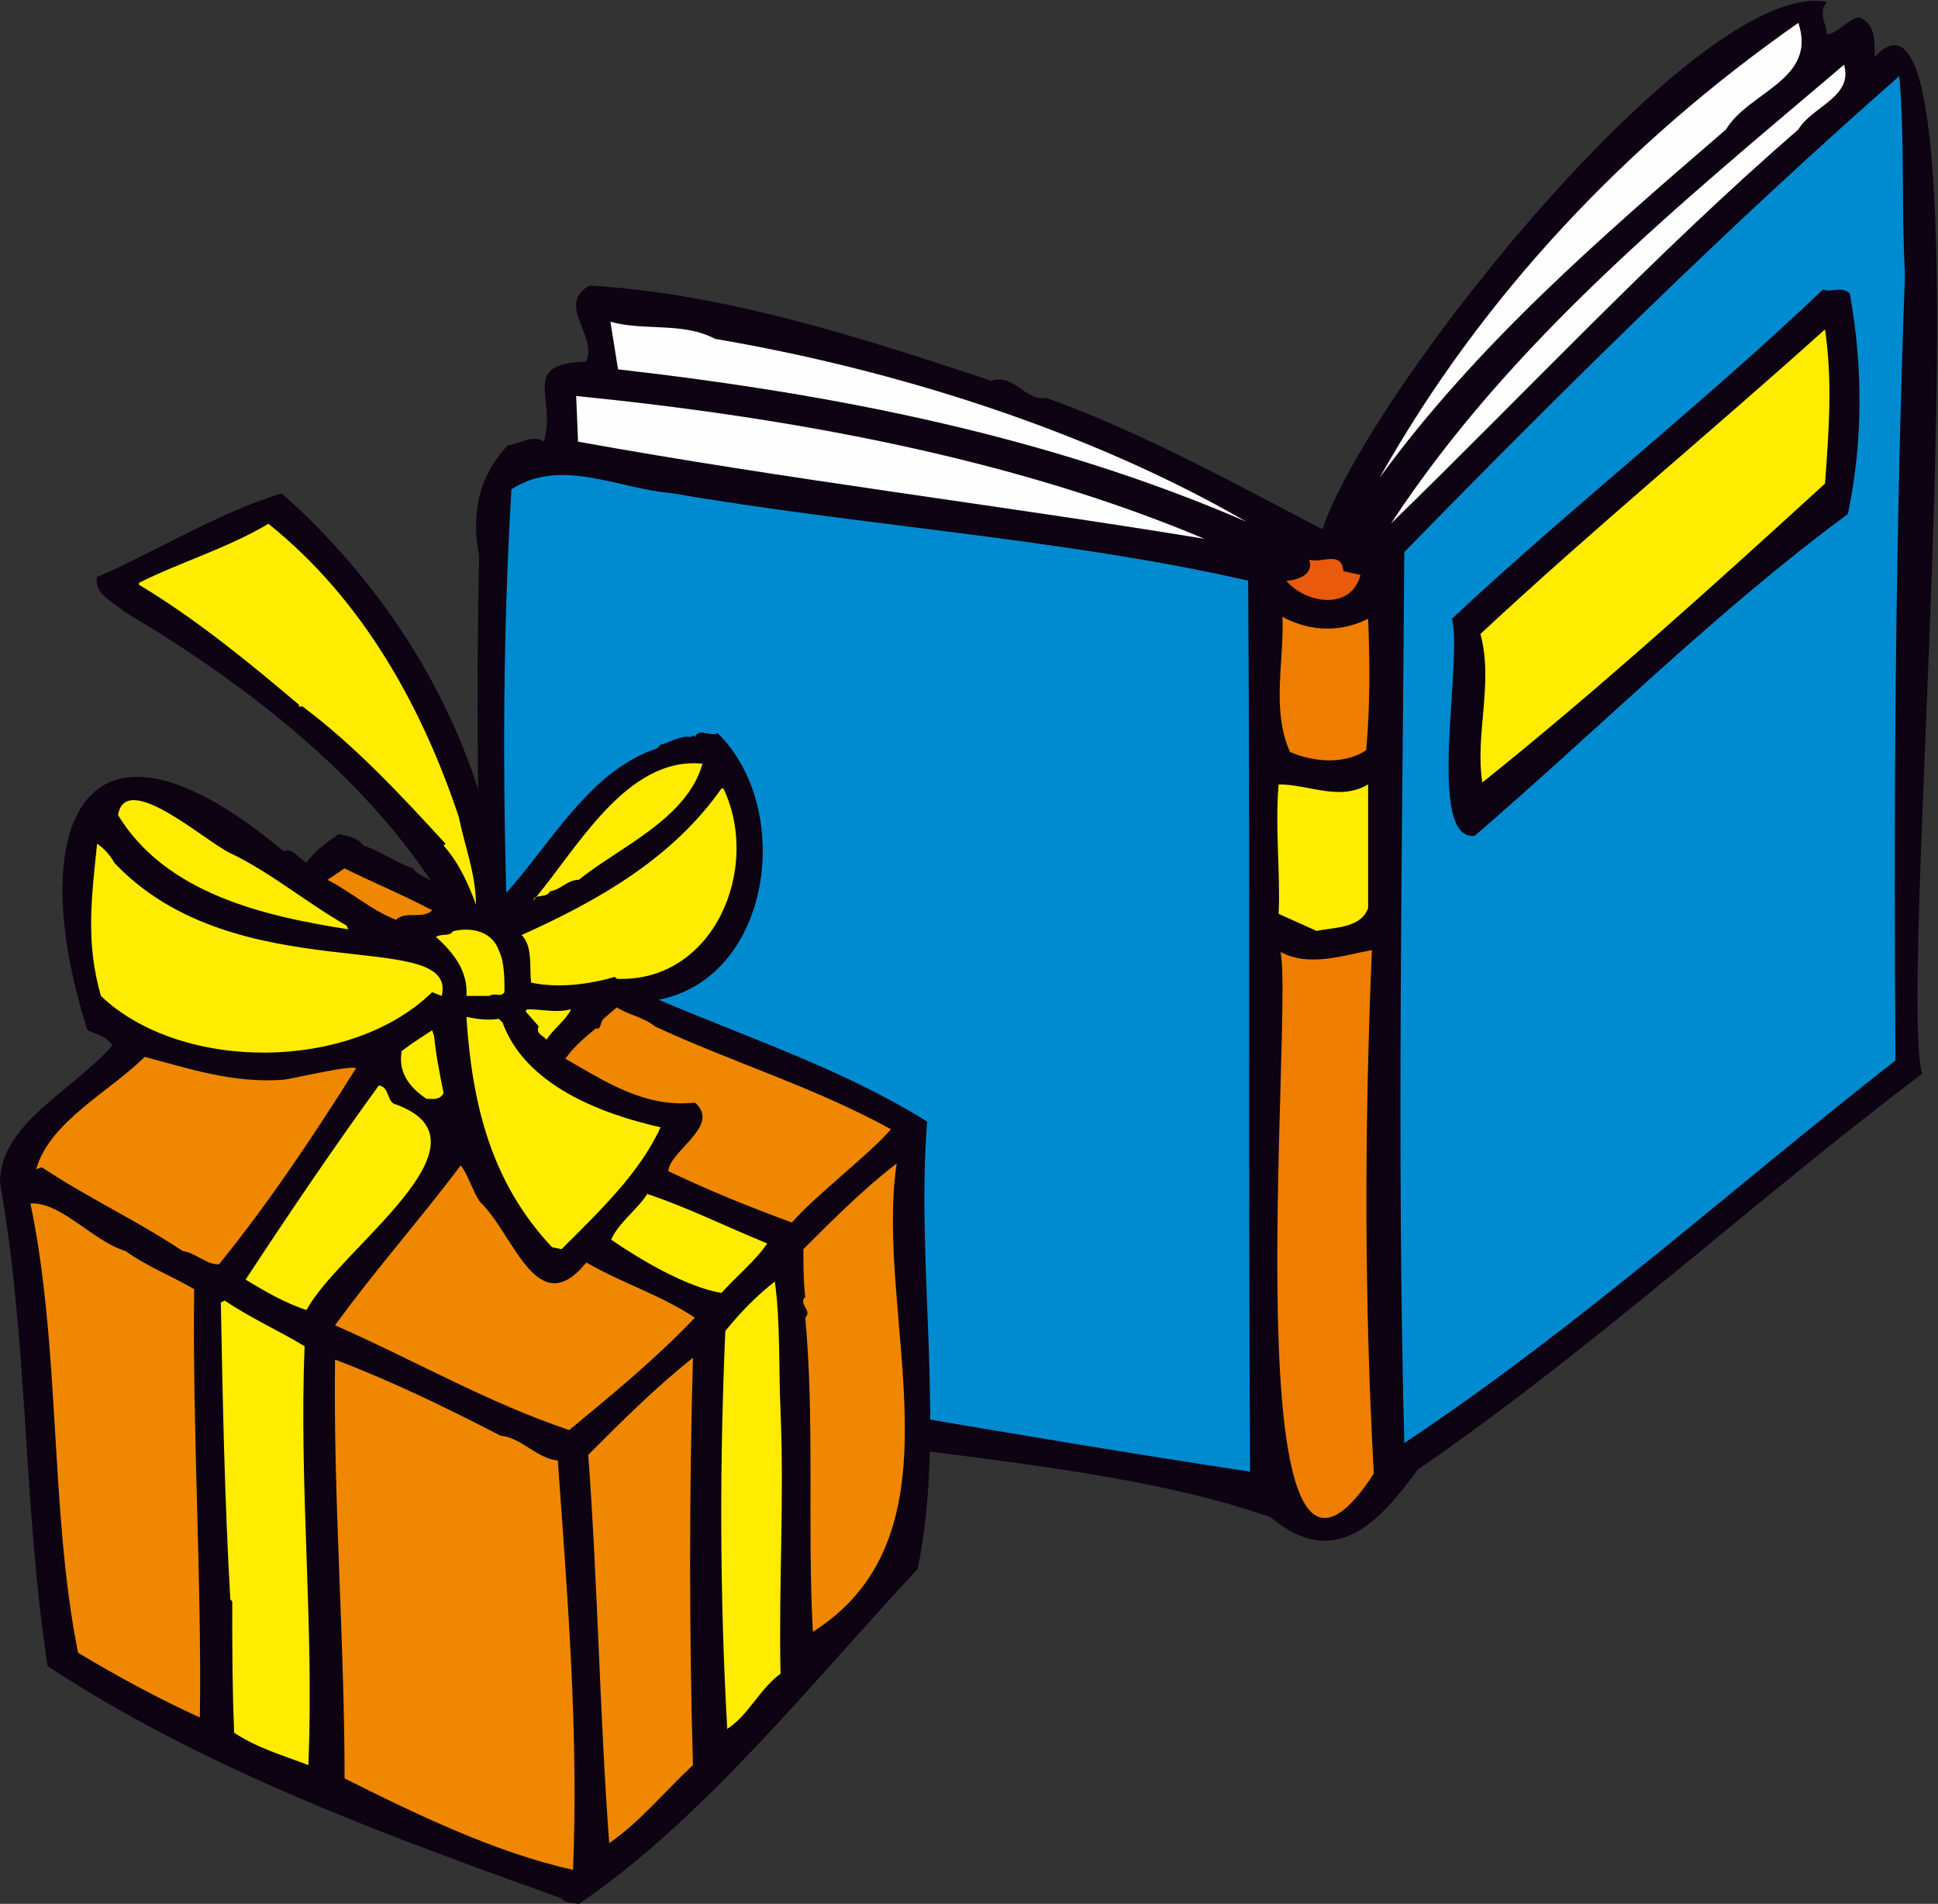
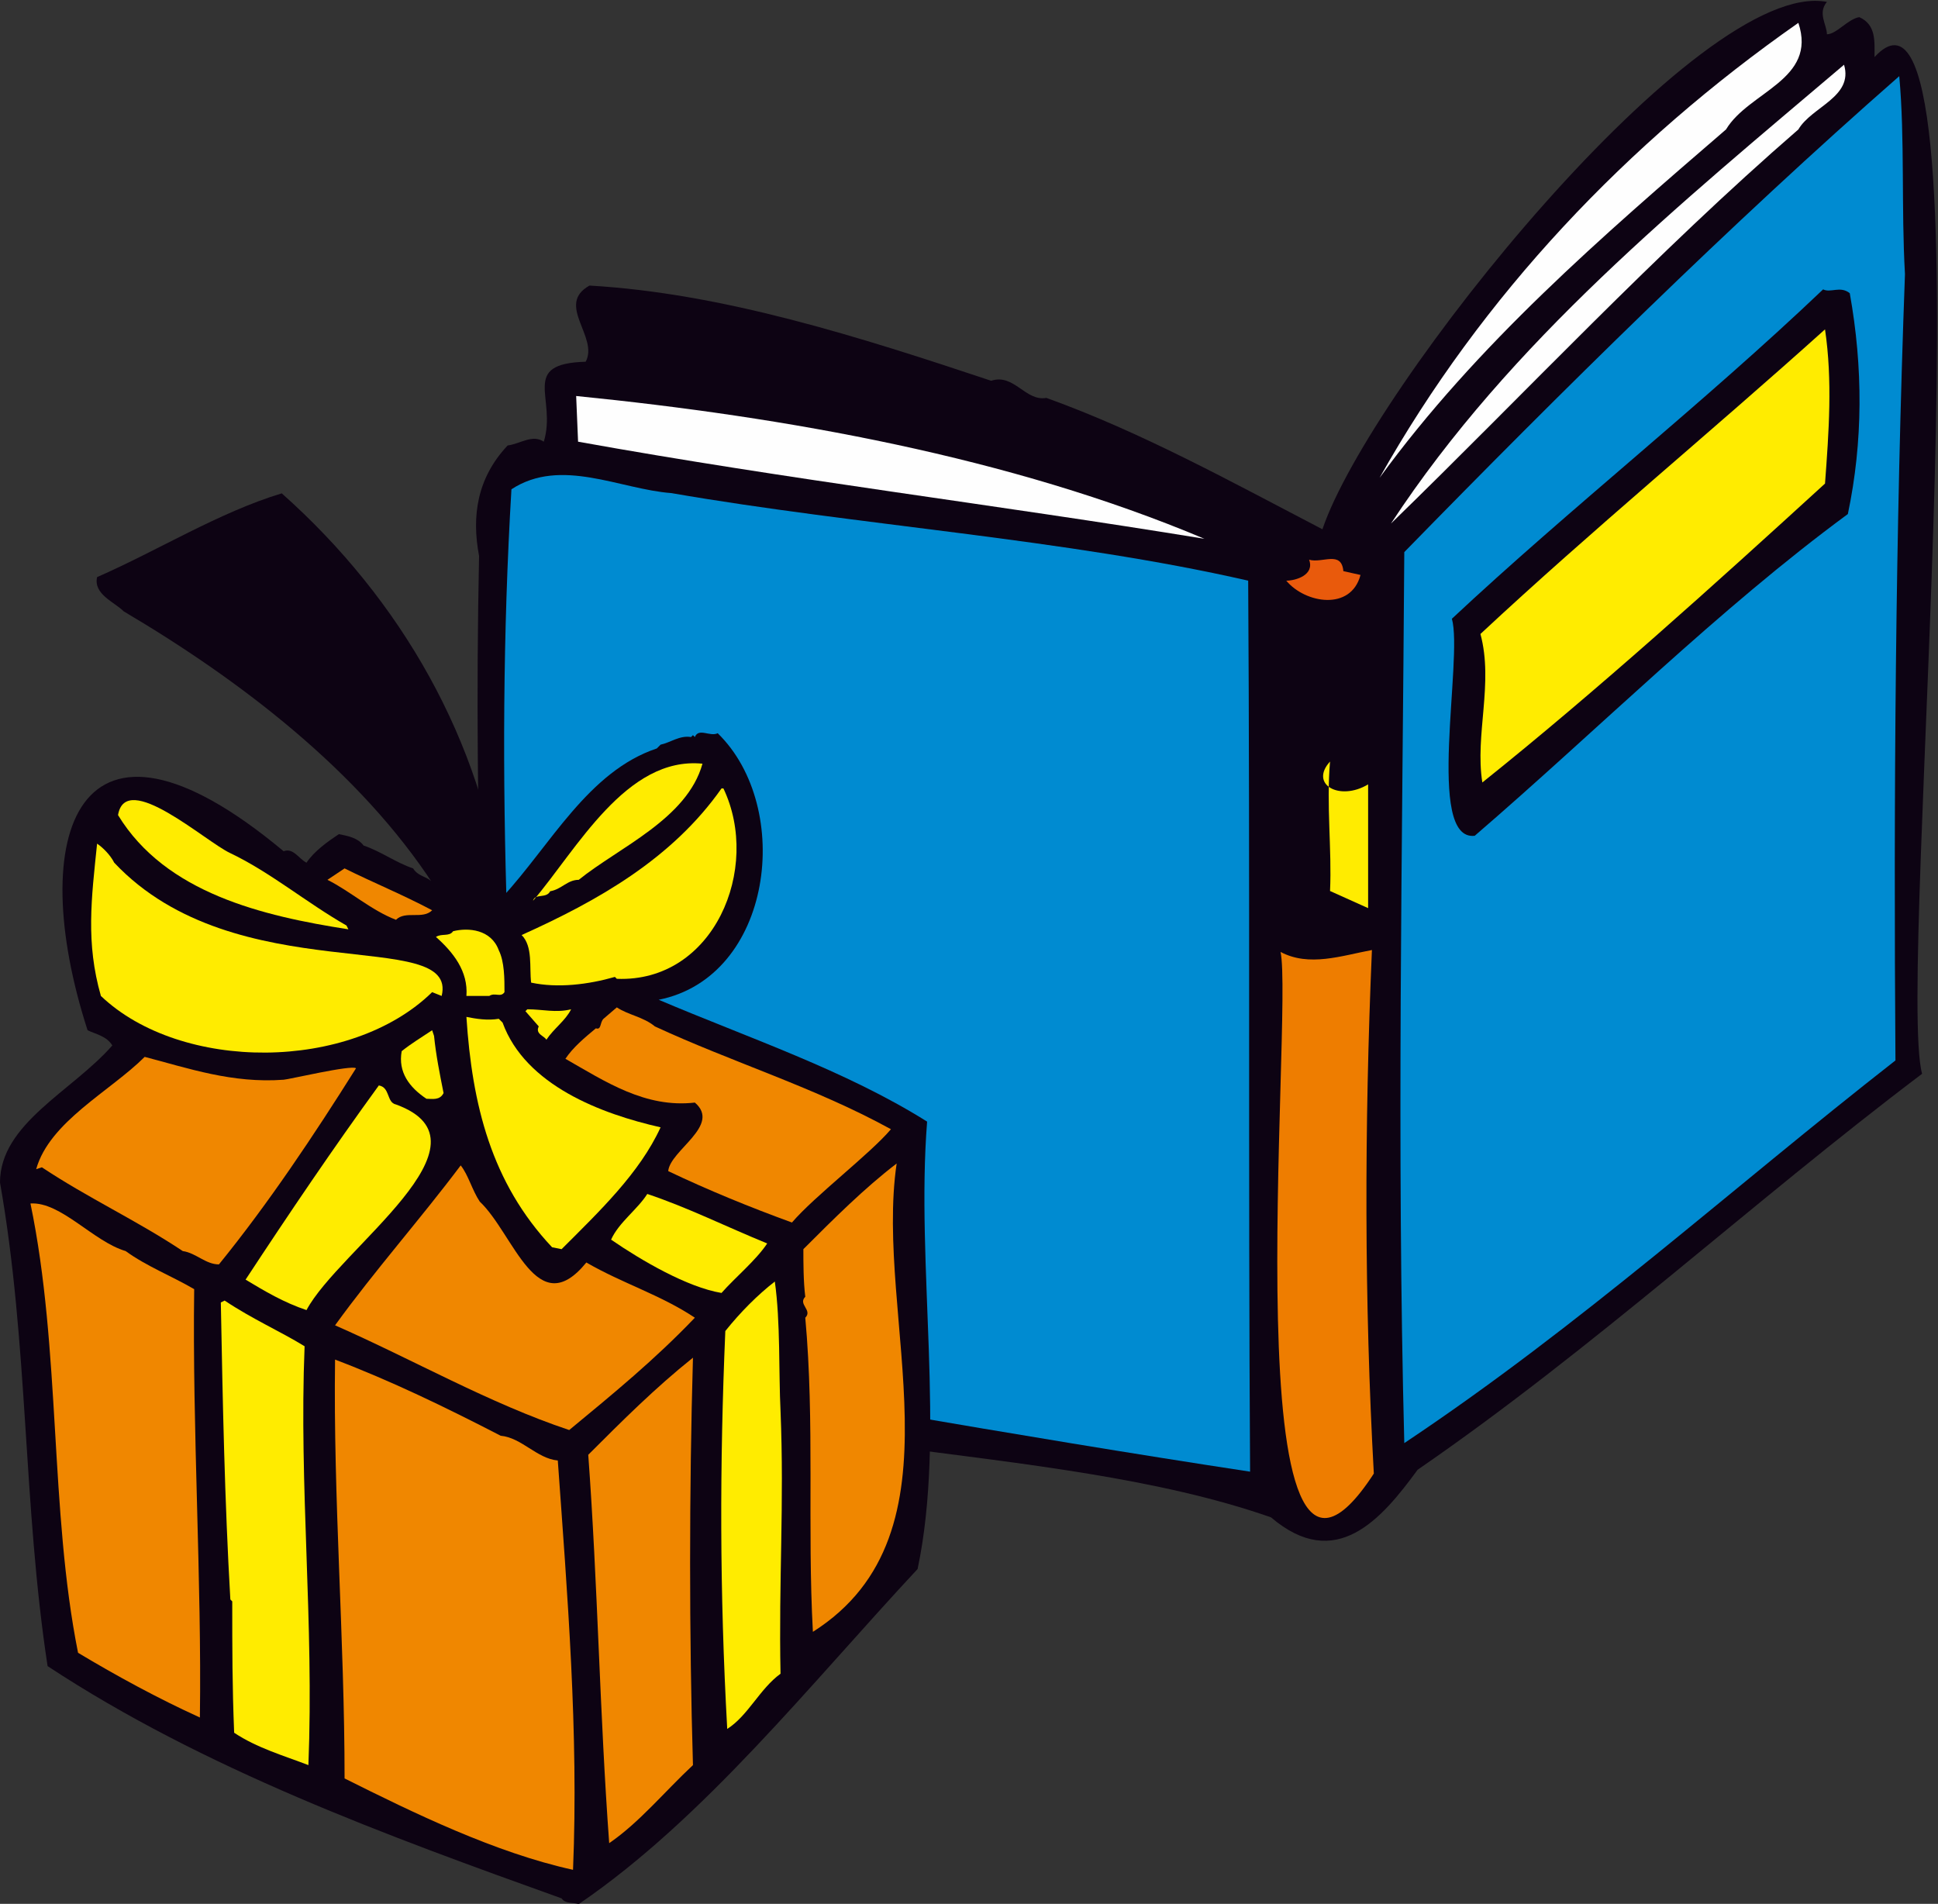
<svg xmlns="http://www.w3.org/2000/svg" version="1.1" id="Livello_1" x="0px" y="0px" viewBox="0 0 101.8 100" style="enable-background:new 0 0 101.8 100;" xml:space="preserve">
  <rect x="0" y="0" width="101.8" height="100" fill="#333333" stroke="none" />
  <style type="text/css">
	.st0{fill:#0D0313;}
	.st1{fill:#FEFEFE;}
	.st2{fill:#008BD1;}
	.st3{fill:#FFEC00;}
	.st4{fill:#E95A0C;}
	.st5{fill:#EE7D00;}
	.st6{fill:#F08700;}
</style>
  <desc>Created with Sketch.</desc>
  <g id="Page-1">
    <g id="menu-libri-gadget">
      <g id="Group-6" transform="translate(1, 6)">
        <g id="Group-37-Copy-3">
          <g id="Group-28" transform="translate(21.565, 0)">
            <path id="Fill-1" class="st0" d="M29.5,14c1.2-0.4,1.8,1.1,2.9,0.9c5,1.8,9.7,4.4,14.5,6.9c2.5-7.4,19.8-29,26.5-27.7       c-0.5,0.6,0,1.2,0,1.7c0.5,0,1.1-0.8,1.7-0.9C76-4.7,75.9-3.8,75.9-3c6.5-7.1,1.1,48.4,2.5,53.4c-9,6.8-17.2,14.4-26.5,20.8       c-1.9,2.6-4.3,5.4-7.7,2.5c-11.7-4.1-28.4-3-40.5-8.6C2.9,51.1,2.3,37.4,2.6,23.2c-0.4-2.1-0.1-4.1,1.5-5.8       c0.7-0.1,1.3-0.6,1.9-0.2c0.7-2.3-1.3-4.1,2.2-4.2c0.7-1.3-1.6-3,0.2-4C15.4,9.4,22.6,11.7,29.5,14" />
-             <path id="Fill-4" class="st1" d="M15,11.8c9.4,1.6,19.6,4.8,27.9,9.6c-10.4-4.5-21.6-6.7-33-8l-0.4-2.5       C11.3,11.4,13.3,10.9,15,11.8" />
            <path id="Fill-6" class="st1" d="M40.7,22.3c-11-1.8-21.8-3.1-32.9-5.1l-0.1-2.4C18.7,15.9,30.5,18,40.7,22.3" />
            <path id="Fill-8" class="st2" d="M12.7,19.9c9.8,1.7,20.7,2.4,30.3,4.6c0.1,15.5,0,31.3,0.1,46.8C30.6,69.4,18,67.1,5.5,65       C4.2,49.9,3.4,34.8,4.3,19.7C6.9,18,10,19.7,12.7,19.9" />
            <path id="Fill-10" class="st1" d="M71.9-4.8c1,3-2.6,3.6-3.8,5.6C61.6,6.4,55,12.1,49.9,19.1C55.3,9.5,62.9,1.5,71.9-4.8" />
            <path id="Fill-12" class="st1" d="M74.3-2.6c0.5,1.7-1.7,2.2-2.4,3.4c-7.5,6.5-14.3,13.8-21.4,20.7       C56.8,11.9,65.7,4.7,74.3-2.6" />
            <path id="Fill-14" class="st2" d="M77.5,8.4c-0.5,13.5-0.6,27.6-0.5,41.3c-8.7,6.8-16.5,13.9-25.8,20.1       c-0.4-15.6-0.1-31.1,0-46.8c8.2-8.4,17.1-17.2,26-25C77.5,1.3,77.3,4.9,77.5,8.4" />
            <path id="Fill-16" class="st0" d="M74.6,9.4c0.7,3.9,0.7,7.8-0.1,11.6c-6.8,5-13.1,11.3-19.6,16.9c-2.6,0.3-0.6-9.3-1.2-11.4       c6.2-5.8,13.2-11.3,19.5-17.3C73.6,9.4,74.1,9,74.6,9.4" />
            <path id="Fill-18" class="st3" d="M73.3,11.3c0.4,2.7,0.2,5.4,0,8.1c-5.8,5.3-12,10.9-18,15.7c-0.4-2.5,0.6-5.2-0.1-7.8       C61.1,21.8,67.3,16.7,73.3,11.3" />
            <path id="Fill-20" class="st4" d="M48,24l0.9,0.2c-0.5,1.9-2.9,1.5-3.9,0.3c0.5,0,1.5-0.3,1.2-1.1C46.9,23.6,47.9,22.9,48,24" />
-             <path id="Fill-22" class="st5" d="M49.3,26.5c0.1,2.3,0.1,4.7-0.1,6.9c-1,0.7-2.6,0.7-4,0.1c-1-2.2-0.3-4.8-0.4-7.1       C46.1,27.1,47.7,27.3,49.3,26.5" />
-             <path id="Fill-24" class="st3" d="M49.3,35.2l0,6.5c-0.4,1.1-1.9,1-2.7,1.2l-2-0.9c0.1-2.2-0.2-4.5,0-6.8       C46.2,35.2,47.8,36.1,49.3,35.2" />
+             <path id="Fill-24" class="st3" d="M49.3,35.2l0,6.5l-2-0.9c0.1-2.2-0.2-4.5,0-6.8       C46.2,35.2,47.8,36.1,49.3,35.2" />
            <path id="Fill-26" class="st5" d="M49.5,43.9c-0.4,9.3-0.4,18.5,0.1,27.5C42,83.1,45.4,47.2,44.7,44       C46.2,44.8,47.9,44.2,49.5,43.9" />
          </g>
          <g id="Group-71" transform="translate(0, 22.913)">
            <path id="Fill-26_1_" class="st0" d="M13.8-3c6.3,5.6,10.5,13,11.6,21.2c2.5-2.7,4.5-6.6,8.1-7.8l0.2-0.2       c0.5-0.1,1-0.5,1.6-0.4l0.1-0.1l0.1,0.1c0.2-0.5,0.8,0,1.2-0.2c4,3.9,2.9,12.8-3.1,14c4.7,2,9.8,3.7,14.1,6.4       c-0.6,7.6,1,16.4-0.5,23.5c-5.6,6-11.2,13.1-17.8,17.6c-0.3-0.1-0.7,0-0.9-0.3c-9.2-3.3-18.8-6.8-27-12.2       C0.2,50.1,0.5,41.7-1,33.2c0-3.1,3.8-4.8,5.9-7.2c-0.3-0.5-0.9-0.6-1.3-0.8C0.3,15,3,6.7,13.9,15.8c0.5-0.2,0.8,0.4,1.2,0.6       c0.4-0.6,1.1-1.1,1.7-1.5c0.5,0.1,1,0.2,1.3,0.6c0.9,0.3,1.7,0.9,2.6,1.2c0.3,0.5,0.9,0.4,1.1,0.9C17.9,11.6,11.6,6.8,5.5,3.2       C5,2.7,3.9,2.3,4.1,1.4C7.3,0,10.5-2,13.8-3" />
-             <path id="Fill-29" class="st3" d="M23.1,14c0.3,1.5,0.9,3,0.9,4.6c-0.4-1.1-0.9-2.2-1.7-3.1l0.1-0.1c-2.3-2.5-4.7-5.1-7.5-7.2       h-0.2V8.1c-2.6-2.2-5.4-4.5-8.4-6.3V1.7c2.2-1.1,4.6-1.8,6.8-3.1C18.1,2.6,21.2,8.3,23.1,14" />
            <path id="Fill-31" class="st3" d="M35.9,11.2c-0.8,2.9-4.4,4.4-6.5,6.1c-0.6,0-0.9,0.5-1.5,0.6c-0.2,0.4-0.8,0.1-0.9,0.5       C29.3,15.7,31.9,10.8,35.9,11.2" />
            <path id="Fill-33" class="st3" d="M37,12.5c2,4.2-0.5,10.2-5.6,10l-0.1-0.1c-1.4,0.4-3,0.6-4.4,0.3c-0.1-0.8,0.1-1.9-0.5-2.5       c4-1.8,7.9-4,10.5-7.7C36.8,12.5,37,12.5,37,12.5z" />
            <path id="Fill-35" class="st3" d="M11.1,15.9c2.1,1,4,2.6,6.1,3.8l0.1,0.2c-4.5-0.7-9.6-1.9-12.1-6       C5.6,11.5,9.8,15.3,11.1,15.9" />
            <path id="Fill-37" class="st3" d="M5,16.4c6.4,6.8,18.1,3.3,17.2,7l-0.5-0.2c-4.3,4.2-13.2,4.2-17.4,0.2       c-0.8-2.8-0.5-5.1-0.2-8C4.4,15.6,4.8,16,5,16.4" />
            <path id="Fill-39" class="st6" d="M21.7,18.9c-0.5,0.5-1.4,0-1.9,0.5c-1.3-0.5-2.4-1.5-3.6-2.1l0.9-0.6       C18.5,17.4,20.2,18.1,21.7,18.9" />
            <path id="Fill-41" class="st3" d="M25.2,21c0.3,0.6,0.3,1.5,0.3,2.2c-0.2,0.3-0.5,0-0.8,0.2l-1.2,0c0.1-1.3-0.7-2.3-1.6-3.1       c0.3-0.2,0.7,0,0.9-0.3C23.6,19.8,24.8,19.9,25.2,21" />
            <path id="Fill-43" class="st6" d="M33.4,25c4.1,1.9,8.4,3.2,12.4,5.4c-1.1,1.3-4,3.5-5.2,4.9c-2.2-0.8-4.4-1.7-6.5-2.7       c0.1-1.1,2.8-2.4,1.4-3.6c-2.6,0.3-4.7-1.1-6.8-2.3c0.4-0.6,1-1.1,1.6-1.6c0.3,0.1,0.2-0.3,0.4-0.5l0.7-0.6       C32,24.4,32.8,24.5,33.4,25" />
            <path id="Fill-45" class="st3" d="M29,24.1c-0.3,0.6-0.9,1-1.3,1.6c-0.1-0.2-0.6-0.3-0.4-0.7l-0.7-0.8l0.1-0.1       C27.5,24.1,28.2,24.3,29,24.1" />
            <path id="Fill-47" class="st3" d="M25.2,24.6l0.2,0.2h0c1.2,3.3,5.2,4.8,8.3,5.5c-1.1,2.4-3.2,4.4-5.2,6.4l-0.5-0.1       c-3.2-3.4-4.2-7.5-4.5-12.1C24,24.6,24.6,24.7,25.2,24.6" />
            <path id="Fill-49" class="st3" d="M21.8,25.5c0.1,1,0.3,2,0.5,3c-0.2,0.4-0.6,0.3-0.9,0.3c-0.9-0.6-1.5-1.4-1.3-2.5       c0.5-0.4,1-0.7,1.6-1.1L21.8,25.5z" />
            <path id="Fill-51" class="st6" d="M13.9,27.8c0.2,0,3.6-0.8,3.8-0.6c-2.2,3.5-4.6,7.1-7.2,10.3c-0.7,0-1.2-0.6-1.9-0.7       c-2.4-1.6-5-2.8-7.4-4.4l-0.3,0.1c0.7-2.5,3.9-4.1,5.7-5.9C8.9,27.2,11.2,28,13.9,27.8" />
            <path id="Fill-53" class="st3" d="M19.8,29.1c5.5,2-3,7.6-4.7,10.8c-1.2-0.4-2.2-1-3.2-1.6c2.3-3.5,4.6-6.9,7-10.2       C19.5,28.2,19.3,29,19.8,29.1" />
            <path id="Fill-55" class="st6" d="M46.1,32.2c-1.2,8.1,3.8,19.4-4.4,24.6c-0.3-5.5,0.1-11-0.4-16.5c0.4-0.4-0.4-0.7,0-1.1       c-0.1-0.8-0.1-1.8-0.1-2.5C42.8,35.1,44.4,33.5,46.1,32.2" />
            <path id="Fill-57" class="st6" d="M24.2,34.2c1.8,1.7,3,6.4,5.6,3.2c1.9,1.1,3.9,1.7,5.7,2.9c-2.1,2.2-4.3,4-6.6,5.9       c-4.2-1.4-8.2-3.7-12.3-5.5c2.1-2.9,4.5-5.6,6.6-8.4C23.6,32.8,23.8,33.6,24.2,34.2" />
            <path id="Fill-59" class="st3" d="M39.3,36.4c-0.6,0.9-1.7,1.8-2.4,2.6c-1.8-0.3-4.2-1.7-5.8-2.8c0.4-0.9,1.4-1.6,1.9-2.4       C35.1,34.5,37.1,35.5,39.3,36.4" />
            <path id="Fill-61" class="st6" d="M5.6,36.8c1.1,0.8,2.4,1.3,3.6,2c-0.1,7.4,0.4,15.3,0.3,22.5c-2.2-1-4.4-2.2-6.4-3.4       C1.6,50.4,2.2,42,0.6,34.3C2.2,34.2,3.9,36.3,5.6,36.8" />
            <path id="Fill-63" class="st3" d="M40,45.2c0.2,4.9-0.1,8.9,0,13.8c-1.1,0.8-1.7,2.2-2.8,2.9C36.8,54.7,36.8,48,37.1,41       c0.8-1,1.7-1.9,2.6-2.6C40,40.5,39.9,43.2,40,45.2" />
            <path id="Fill-65" class="st3" d="M15,41.8c-0.3,7.4,0.5,14.5,0.2,22c-1.3-0.5-2.7-0.9-3.9-1.7c-0.1-2.5-0.1-4.3-0.1-6.9       l-0.1-0.1c-0.3-5.2-0.4-10.3-0.5-15.6l0.2-0.1C12.3,40.4,13.7,41,15,41.8" />
            <path id="Fill-67" class="st6" d="M35.4,42.4c-0.2,7-0.2,14.6,0,21.4c-1.5,1.4-2.8,3-4.4,4.1c-0.5-6.8-0.6-13.6-1.1-20.4       C31.7,45.7,33.4,44,35.4,42.4" />
            <path id="Fill-69" class="st6" d="M25.3,46.5c1.1,0.1,1.9,1.2,3,1.3c0.5,7,1.1,14.3,0.8,21.5c-4.1-0.9-8.4-3-12-4.8       c0-7.3-0.6-14.7-0.5-22C19.5,43.6,22.4,45,25.3,46.5" />
          </g>
        </g>
      </g>
    </g>
  </g>
</svg>